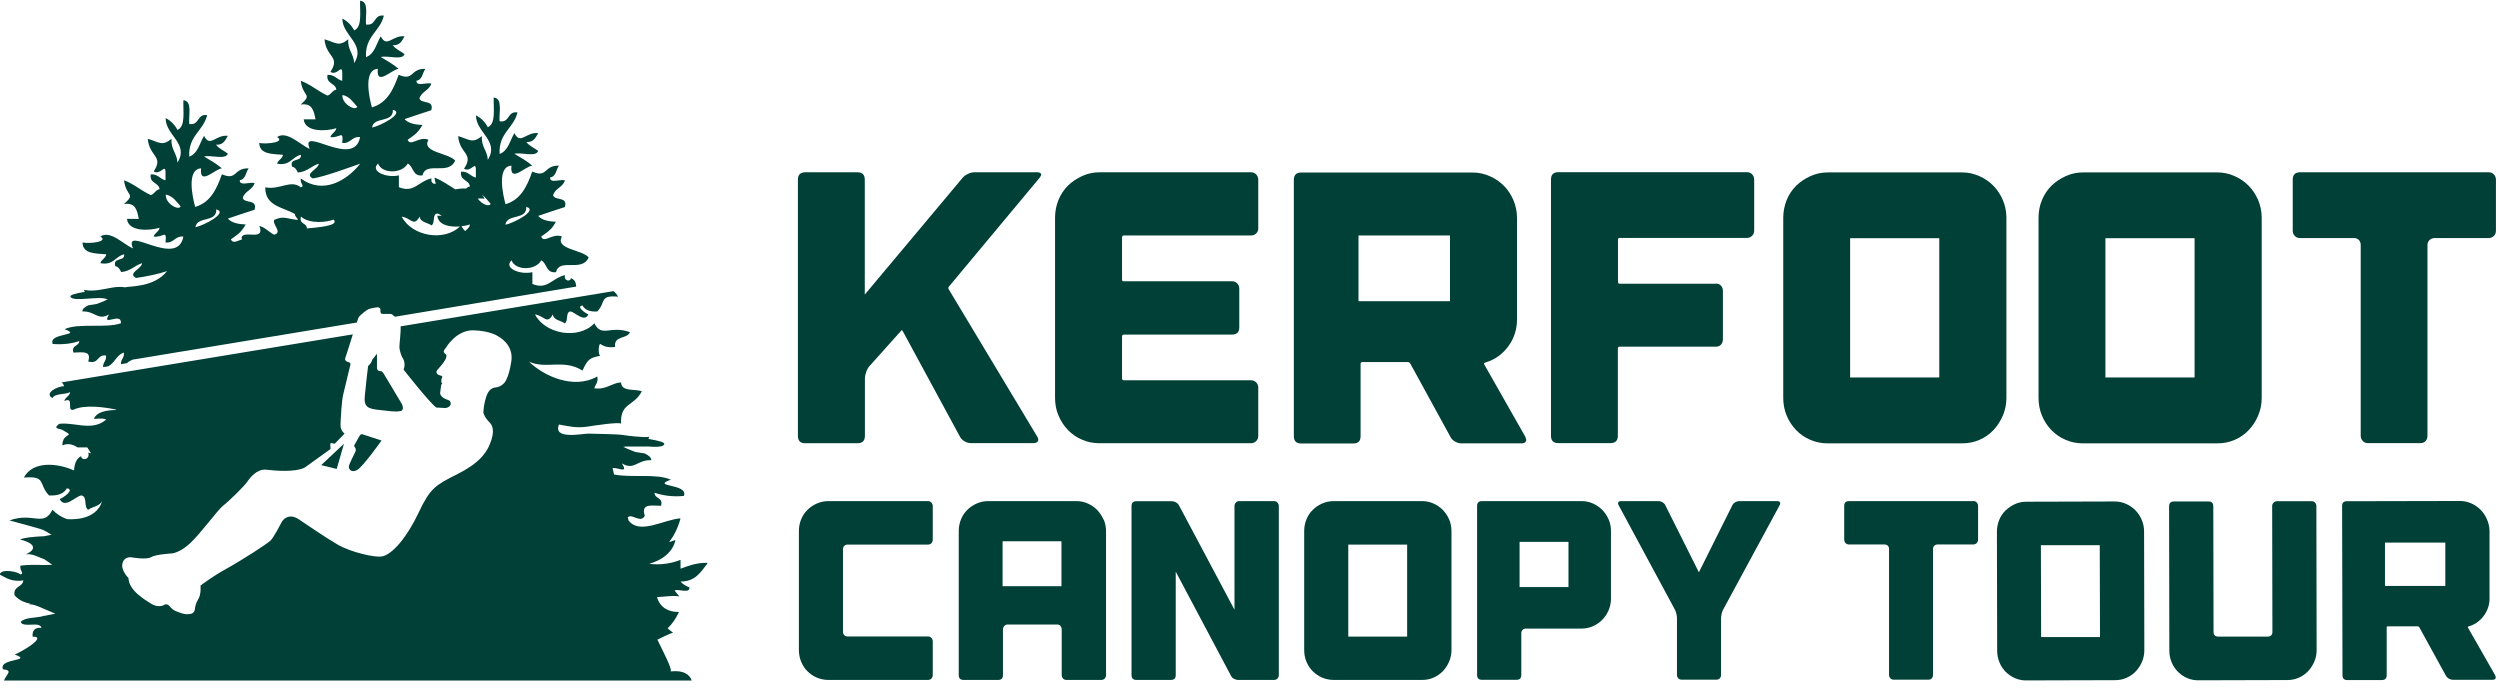
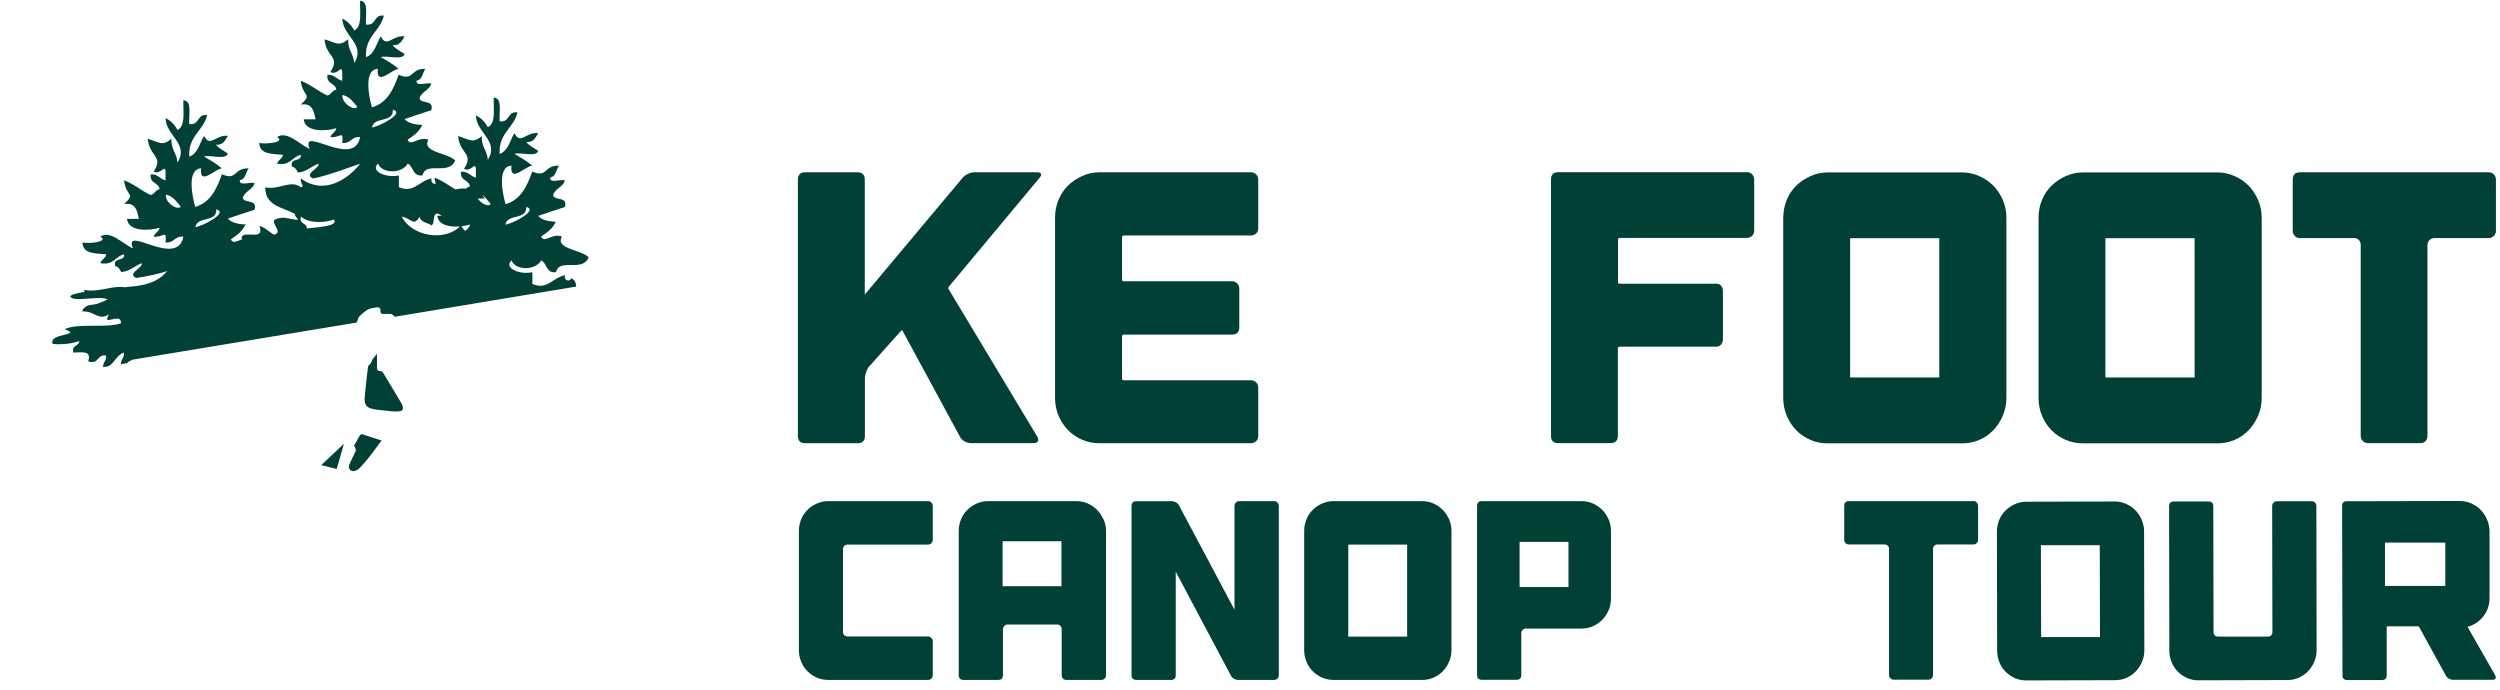
<svg xmlns="http://www.w3.org/2000/svg" width="203" height="56" viewBox="0 0 203 56" fill="none">
  <g clip-path="url(#clip0_30_508)">
    <path d="M139.36 23.04H131.53C131.43 23.04 131.38 22.99 131.38 22.88V19.45C131.38 19.37 131.43 19.32 131.53 19.32H141.85C142.01 19.32 142.15 19.26 142.27 19.15C142.38 19.04 142.44 18.89 142.44 18.73V14.58C142.44 14.41 142.38 14.27 142.27 14.15C142.16 14.04 142.02 13.98 141.85 13.98H126.53C126.14 13.98 125.94 14.18 125.94 14.58V35.38C125.94 35.78 126.13 35.98 126.53 35.98H130.78C131.17 35.98 131.37 35.78 131.37 35.38V28.31C131.37 28.21 131.42 28.15 131.52 28.15H139.35C139.51 28.15 139.65 28.09 139.75 27.98C139.85 27.86 139.9 27.72 139.9 27.56V23.63C139.9 23.46 139.85 23.32 139.75 23.2C139.65 23.09 139.51 23.03 139.35 23.03L139.36 23.04Z" fill="#004037" />
    <path d="M202.08 13.99H186.76C186.37 13.99 186.17 14.19 186.17 14.59V18.74C186.17 18.91 186.23 19.05 186.34 19.16C186.45 19.28 186.59 19.33 186.76 19.33H191.14C191.3 19.33 191.44 19.38 191.54 19.49C191.64 19.6 191.69 19.73 191.69 19.9V35.39C191.69 35.56 191.75 35.7 191.86 35.81C191.97 35.93 192.11 35.98 192.28 35.98H196.56C196.72 35.98 196.86 35.92 196.96 35.81C197.06 35.7 197.11 35.55 197.11 35.39V19.9C197.11 19.73 197.17 19.6 197.28 19.49C197.39 19.39 197.53 19.33 197.7 19.33H202.08C202.24 19.33 202.38 19.27 202.5 19.16C202.61 19.05 202.67 18.9 202.67 18.74V14.59C202.67 14.42 202.61 14.28 202.5 14.16C202.39 14.05 202.25 13.99 202.08 13.99Z" fill="#004037" />
    <path d="M162.63 16.24C162.43 15.79 162.18 15.4 161.86 15.08C161.54 14.76 161.16 14.49 160.72 14.3C160.28 14.1 159.81 14 159.32 14H148.41C147.92 14 147.45 14.1 147.01 14.3C146.57 14.5 146.18 14.76 145.85 15.08C145.52 15.41 145.26 15.79 145.08 16.24C144.9 16.69 144.8 17.17 144.8 17.67V32.32C144.8 32.82 144.89 33.3 145.08 33.75C145.27 34.2 145.52 34.59 145.85 34.93C146.18 35.27 146.56 35.53 147.01 35.72C147.45 35.91 147.92 36 148.41 36H159.32C159.81 36 160.28 35.91 160.72 35.72C161.16 35.53 161.54 35.27 161.86 34.93C162.18 34.6 162.43 34.2 162.63 33.75C162.82 33.3 162.92 32.82 162.92 32.32V17.67C162.92 17.17 162.82 16.69 162.63 16.24ZM157.47 30.65H150.23V19.34H157.47V30.65Z" fill="#004037" />
    <path d="M183.36 16.24C183.16 15.79 182.91 15.4 182.59 15.08C182.27 14.76 181.89 14.49 181.45 14.3C181.01 14.1 180.54 14 180.05 14H169.14C168.65 14 168.18 14.1 167.74 14.3C167.3 14.5 166.91 14.76 166.58 15.08C166.25 15.41 165.99 15.79 165.81 16.24C165.62 16.69 165.53 17.17 165.53 17.67V32.32C165.53 32.82 165.62 33.3 165.81 33.75C165.99 34.2 166.25 34.59 166.58 34.93C166.91 35.27 167.29 35.53 167.74 35.72C168.18 35.91 168.65 36 169.14 36H180.05C180.54 36 181.01 35.91 181.45 35.72C181.89 35.53 182.27 35.27 182.59 34.93C182.91 34.6 183.17 34.2 183.36 33.75C183.55 33.3 183.65 32.82 183.65 32.32V17.67C183.65 17.17 183.55 16.69 183.36 16.24ZM178.2 30.65H170.96V19.34H178.2V30.65Z" fill="#004037" />
    <path d="M65.39 35.99H69.64C70.03 35.99 70.23 35.79 70.23 35.39V30.74C70.23 30.57 70.27 30.39 70.34 30.19C70.41 29.99 70.5 29.84 70.6 29.73L73.16 26.87C73.2 26.79 73.25 26.8 73.31 26.9L77.96 35.48C78.04 35.63 78.17 35.75 78.33 35.84C78.49 35.93 78.66 35.98 78.82 35.98H83.93C84.09 35.98 84.21 35.93 84.27 35.84C84.33 35.75 84.32 35.63 84.24 35.48L77.03 23.48C76.99 23.4 77 23.32 77.06 23.26L84.42 14.43C84.52 14.3 84.56 14.2 84.53 14.12C84.5 14.04 84.4 13.99 84.24 13.99H79.12C78.96 13.99 78.78 14.03 78.6 14.12C78.42 14.2 78.27 14.31 78.17 14.43L70.22 23.92V14.59C70.22 14.19 70.02 13.99 69.63 13.99H65.38C64.99 13.99 64.79 14.19 64.79 14.59V35.39C64.79 35.79 64.98 35.99 65.38 35.99H65.39Z" fill="#004037" />
-     <path d="M123.87 35.49L120.57 29.68L120.54 29.62C120.46 29.54 120.49 29.47 120.63 29.43L120.72 29.4C121.44 29.17 122.03 28.73 122.49 28.1C122.95 27.46 123.18 26.74 123.18 25.95V17.68C123.18 17.18 123.08 16.7 122.89 16.25C122.69 15.8 122.44 15.41 122.12 15.09C121.8 14.77 121.42 14.5 120.98 14.31C120.54 14.11 120.07 14.01 119.58 14.01H105.65C105.26 14.01 105.06 14.21 105.06 14.61V35.41C105.06 35.81 105.25 36.01 105.65 36.01H109.9C110.29 36.01 110.48 35.81 110.48 35.41V29.56C110.48 29.45 110.53 29.4 110.63 29.4H114.3C114.4 29.4 114.47 29.44 114.52 29.53L117.79 35.5C117.87 35.65 118 35.77 118.16 35.86C118.32 35.95 118.49 36 118.65 36H123.55C123.71 36 123.83 35.95 123.89 35.86C123.95 35.77 123.94 35.65 123.86 35.5L123.87 35.49ZM117.74 24.46H110.31V19.12H117.74V24.46Z" fill="#004037" />
    <path d="M101.58 13.99H89.28C88.79 13.99 88.32 14.09 87.88 14.29C87.44 14.49 87.05 14.75 86.72 15.07C86.39 15.4 86.14 15.78 85.95 16.23C85.77 16.68 85.67 17.16 85.67 17.66V32.31C85.67 32.81 85.76 33.29 85.95 33.74C86.14 34.19 86.39 34.58 86.72 34.92C87.05 35.26 87.43 35.52 87.88 35.71C88.32 35.9 88.79 35.99 89.28 35.99H101.58C101.74 35.99 101.88 35.93 102 35.82C102.11 35.71 102.17 35.56 102.17 35.4V31.47C102.17 31.3 102.11 31.16 102 31.05C101.89 30.94 101.75 30.88 101.58 30.88H91.26C91.16 30.88 91.11 30.83 91.11 30.72V27.33C91.11 27.23 91.16 27.17 91.26 27.17H100.04C100.43 27.17 100.63 26.97 100.63 26.57V23.43C100.63 23.26 100.57 23.12 100.46 23.01C100.35 22.9 100.21 22.84 100.04 22.84H91.26C91.16 22.84 91.11 22.8 91.11 22.71V19.28C91.11 19.18 91.16 19.12 91.26 19.12H101.58C101.74 19.12 101.88 19.07 102 18.96C102.11 18.85 102.17 18.72 102.17 18.55V14.59C102.17 14.42 102.11 14.28 102 14.16C101.89 14.05 101.75 13.99 101.58 13.99Z" fill="#004037" />
-     <path d="M144.28 40.69H141.23C141.12 40.69 141.01 40.72 140.91 40.78C140.8 40.84 140.72 40.92 140.67 41.02L137.95 46.47L135.22 41.02C135.17 40.92 135.09 40.84 134.99 40.78C134.89 40.72 134.78 40.69 134.68 40.69H131.63C131.52 40.69 131.45 40.72 131.41 40.78C131.37 40.84 131.38 40.92 131.43 41.02L135.99 49.48C136.04 49.58 136.09 49.69 136.12 49.83C136.15 49.97 136.17 50.09 136.17 50.2V54.8C136.17 54.91 136.21 55 136.28 55.08C136.35 55.16 136.45 55.19 136.55 55.19H139.38C139.49 55.19 139.58 55.15 139.65 55.08C139.72 55 139.75 54.91 139.75 54.8V50.2C139.75 50.09 139.77 49.97 139.8 49.83C139.83 49.69 139.88 49.58 139.93 49.48L144.51 41.02C144.56 40.92 144.57 40.84 144.53 40.78C144.49 40.72 144.42 40.69 144.31 40.69H144.28Z" fill="#004037" />
    <path d="M160.25 40.69H150.14C149.88 40.69 149.75 40.82 149.75 41.08V43.82C149.75 43.93 149.79 44.02 149.86 44.1C149.93 44.17 150.02 44.21 150.13 44.21H153.02C153.13 44.21 153.22 44.25 153.29 44.31C153.36 44.38 153.39 44.47 153.39 44.58V54.8C153.39 54.91 153.43 55 153.5 55.08C153.58 55.16 153.67 55.19 153.77 55.19H156.6C156.71 55.19 156.8 55.15 156.86 55.08C156.93 55 156.96 54.91 156.96 54.8V44.58C156.96 44.47 157 44.38 157.07 44.31C157.14 44.24 157.24 44.21 157.34 44.21H160.23C160.34 44.21 160.43 44.17 160.51 44.1C160.58 44.02 160.62 43.93 160.62 43.82V41.08C160.62 40.97 160.58 40.88 160.51 40.8C160.44 40.72 160.34 40.68 160.23 40.68L160.25 40.69Z" fill="#004037" />
    <path d="M173.91 42.21C173.78 41.91 173.61 41.66 173.4 41.44C173.19 41.23 172.94 41.05 172.65 40.92C172.36 40.79 172.05 40.72 171.72 40.72L164.52 40.74C164.19 40.74 163.89 40.81 163.6 40.94C163.31 41.07 163.06 41.25 162.84 41.46C162.62 41.68 162.45 41.93 162.33 42.23C162.21 42.53 162.15 42.84 162.15 43.17L162.17 52.83C162.17 53.16 162.23 53.48 162.35 53.77C162.47 54.07 162.64 54.33 162.86 54.55C163.08 54.77 163.33 54.94 163.62 55.07C163.91 55.19 164.22 55.26 164.55 55.25L171.75 55.23C172.07 55.23 172.38 55.17 172.67 55.04C172.96 54.91 173.21 54.74 173.42 54.52C173.63 54.3 173.8 54.04 173.93 53.74C174.06 53.44 174.12 53.13 174.12 52.8L174.1 43.14C174.1 42.81 174.03 42.49 173.9 42.2L173.91 42.21ZM170.52 51.73H165.74L165.72 44.27H170.5L170.52 51.73Z" fill="#004037" />
    <path d="M187.71 40.7H184.88C184.77 40.7 184.68 40.75 184.61 40.82C184.53 40.9 184.5 40.99 184.5 41.1L184.52 51.32C184.52 51.43 184.49 51.52 184.42 51.59C184.35 51.66 184.26 51.69 184.15 51.69H180.12C180.01 51.69 179.92 51.67 179.85 51.6C179.77 51.53 179.74 51.44 179.74 51.33L179.72 41.11C179.72 40.85 179.59 40.72 179.33 40.72H176.52C176.26 40.72 176.13 40.86 176.13 41.12L176.15 52.82C176.15 53.15 176.21 53.47 176.33 53.76C176.45 54.06 176.62 54.32 176.84 54.54C177.06 54.76 177.31 54.93 177.6 55.06C177.89 55.18 178.2 55.25 178.53 55.24L185.73 55.22C186.06 55.22 186.36 55.16 186.66 55.03C186.95 54.9 187.2 54.73 187.41 54.51C187.62 54.29 187.79 54.03 187.92 53.73C188.05 53.43 188.11 53.12 188.11 52.79L188.09 41.09C188.09 40.98 188.05 40.89 187.98 40.81C187.91 40.73 187.81 40.7 187.71 40.7Z" fill="#004037" />
    <path d="M202.62 54.85L200.43 51.02L200.41 50.98C200.36 50.92 200.37 50.88 200.47 50.86L200.53 50.84C201.01 50.69 201.39 50.4 201.7 49.98C202 49.56 202.16 49.08 202.15 48.56V43.11C202.14 42.78 202.07 42.46 201.94 42.17C201.81 41.87 201.64 41.62 201.43 41.4C201.22 41.19 200.97 41.01 200.68 40.88C200.39 40.75 200.08 40.68 199.75 40.68L190.56 40.7C190.3 40.7 190.17 40.83 190.18 41.1L190.21 54.83C190.21 55.09 190.34 55.22 190.6 55.22H193.41C193.67 55.22 193.8 55.08 193.8 54.82V50.96C193.8 50.89 193.83 50.86 193.89 50.86H196.31C196.38 50.86 196.42 50.88 196.45 50.94L198.61 54.87C198.66 54.97 198.75 55.05 198.85 55.11C198.96 55.17 199.07 55.2 199.18 55.2H202.41C202.52 55.2 202.59 55.16 202.63 55.1C202.67 55.04 202.66 54.96 202.61 54.86L202.62 54.85ZM198.56 47.58H193.66V44.06H198.56V47.58Z" fill="#004037" />
    <path d="M75.36 40.69H67.25C66.92 40.69 66.62 40.76 66.32 40.89C66.03 41.02 65.77 41.19 65.56 41.41C65.34 41.62 65.17 41.88 65.05 42.18C64.93 42.48 64.87 42.79 64.87 43.12V52.78C64.87 53.11 64.93 53.43 65.05 53.72C65.17 54.02 65.34 54.28 65.56 54.5C65.78 54.72 66.03 54.89 66.32 55.02C66.61 55.14 66.92 55.21 67.25 55.21H75.36C75.47 55.21 75.56 55.17 75.63 55.1C75.7 55.02 75.74 54.93 75.74 54.82V52.08C75.74 51.97 75.7 51.88 75.63 51.8C75.56 51.72 75.46 51.68 75.36 51.68H68.83C68.72 51.68 68.63 51.65 68.56 51.58C68.49 51.51 68.45 51.42 68.45 51.31V44.59C68.45 44.48 68.49 44.39 68.56 44.32C68.63 44.25 68.73 44.22 68.83 44.22H75.36C75.47 44.22 75.56 44.18 75.63 44.11C75.7 44.03 75.74 43.94 75.74 43.83V41.09C75.74 40.98 75.7 40.89 75.63 40.81C75.56 40.73 75.46 40.69 75.36 40.69Z" fill="#004037" />
    <path d="M103.45 40.69H100.62C100.51 40.69 100.42 40.73 100.35 40.81C100.28 40.88 100.24 40.98 100.24 41.09V49.51L95.73 41.03C95.68 40.93 95.59 40.85 95.49 40.79C95.38 40.73 95.27 40.7 95.16 40.7H92.27C92.01 40.7 91.88 40.83 91.88 41.09V54.82C91.88 55.08 92.01 55.21 92.27 55.21H95.08C95.34 55.21 95.47 55.08 95.47 54.82V46.42L99.96 54.88C100.01 54.98 100.09 55.06 100.2 55.12C100.31 55.18 100.42 55.21 100.53 55.21H103.46C103.57 55.21 103.66 55.17 103.73 55.1C103.8 55.02 103.84 54.93 103.84 54.82V41.09C103.84 40.98 103.8 40.89 103.73 40.81C103.66 40.73 103.56 40.69 103.46 40.69H103.45Z" fill="#004037" />
    <path d="M89.6 42.18C89.47 41.88 89.3 41.63 89.09 41.41C88.88 41.2 88.63 41.02 88.34 40.89C88.05 40.76 87.74 40.69 87.42 40.69H80.22C79.89 40.69 79.59 40.76 79.3 40.89C79.01 41.02 78.75 41.19 78.54 41.41C78.32 41.62 78.15 41.88 78.03 42.18C77.91 42.48 77.85 42.79 77.85 43.12V54.82C77.85 55.08 77.98 55.21 78.24 55.21H81.05C81.31 55.21 81.44 55.08 81.44 54.82V51.11C81.44 51 81.48 50.91 81.55 50.83C81.62 50.75 81.72 50.71 81.82 50.71H85.85C85.96 50.71 86.05 50.75 86.11 50.83C86.18 50.91 86.21 51 86.21 51.11V54.82C86.21 54.93 86.25 55.02 86.32 55.1C86.39 55.18 86.49 55.21 86.6 55.21H89.43C89.54 55.21 89.63 55.17 89.7 55.1C89.77 55.02 89.81 54.93 89.81 54.82V43.12C89.81 42.79 89.74 42.47 89.62 42.18H89.6ZM86.19 47.6H81.41V43.95H86.19V47.6Z" fill="#004037" />
    <path d="M130.62 42.18C130.49 41.88 130.32 41.63 130.11 41.41C129.9 41.2 129.65 41.02 129.36 40.89C129.07 40.76 128.76 40.69 128.44 40.69H120.33C120.07 40.69 119.94 40.82 119.94 41.08V54.81C119.94 55.07 120.07 55.2 120.33 55.2H123.14C123.4 55.2 123.53 55.07 123.53 54.81V51.41C123.53 51.3 123.57 51.21 123.64 51.14C123.71 51.07 123.81 51.04 123.91 51.04H128.44C128.77 51.04 129.07 50.97 129.36 50.84C129.65 50.71 129.9 50.54 130.11 50.32C130.32 50.11 130.49 49.85 130.62 49.55C130.75 49.25 130.81 48.94 130.81 48.61V43.11C130.81 42.78 130.75 42.46 130.62 42.17V42.18ZM127.36 47.67H123.39V44H127.36V47.67Z" fill="#004037" />
    <path d="M117.67 42.18C117.54 41.88 117.37 41.63 117.16 41.41C116.95 41.2 116.7 41.02 116.41 40.89C116.12 40.76 115.81 40.69 115.48 40.69H108.28C107.95 40.69 107.65 40.76 107.35 40.89C107.06 41.02 106.8 41.19 106.59 41.41C106.37 41.62 106.2 41.88 106.08 42.18C105.96 42.48 105.9 42.79 105.9 43.12V52.78C105.9 53.11 105.96 53.43 106.08 53.72C106.2 54.02 106.37 54.28 106.59 54.5C106.81 54.72 107.06 54.89 107.35 55.02C107.64 55.14 107.95 55.21 108.28 55.21H115.48C115.81 55.21 116.11 55.15 116.41 55.02C116.7 54.89 116.95 54.72 117.16 54.5C117.37 54.28 117.54 54.02 117.67 53.72C117.8 53.42 117.86 53.11 117.86 52.78V43.12C117.86 42.79 117.8 42.47 117.67 42.18ZM114.26 51.69H109.48V44.22H114.26V51.69Z" fill="#004037" />
    <path d="M32.53 33.39C32.87 33.28 32.64 32.82 32.64 32.82C32.64 32.82 31.36 30.67 31.21 30.43C31.06 30.19 31.02 30.12 30.83 30.13C30.65 30.14 30.61 29.91 30.61 29.91V28.72L30.22 29.22C30.16 29.52 29.89 29.72 29.89 29.72C29.89 29.72 29.7 31.27 29.62 32.17C29.54 33.07 29.88 33.2 30.9 33.3C31.49 33.36 32.18 33.48 32.52 33.37L32.53 33.39Z" fill="#004037" />
-     <path d="M57.43 45.7C56.53 45.69 55.91 45.94 55.26 46.18V45.46C54.52 45.76 53.57 45.9 52.72 45.78C54.7 45.21 54.84 43.85 54.84 43.85L54.33 44.02C54.68 43.57 55.02 42.97 55.26 42.09C53.9 42.18 51.93 43.46 51.03 42.25C51.03 42.16 51 42.08 50.97 42.02C51.27 41.63 52.05 42.57 52.37 41.85C52.37 41.85 52.36 41.85 52.35 41.85C52.03 40.83 52.98 41.08 53.68 41.07C53.87 40.35 53.15 40.54 53.15 40.01C53.81 40.23 54.57 40.36 55.53 40.27C55.94 39.24 52.77 39.57 54.47 38.95C53.32 38.43 51.26 38.81 49.86 38.53L49.74 38C50.22 37.96 51.04 38.49 50.5 37.63C51.52 38.23 51.72 37.32 52.88 37.37C52.9 37.16 52.67 36.97 52.35 36.82C52.1 36.78 51.85 36.74 51.59 36.7C51.59 36.7 50.97 36.47 50.58 36.27C50.61 36.27 50.65 36.28 50.68 36.29C50.7 36.28 50.73 36.27 50.75 36.26H52.54C52.54 36.26 52.52 36.26 52.51 36.25C53.21 36.3 53.84 36.32 53.94 36.07C54 35.91 53.43 35.77 52.65 35.64C52.72 35.52 52.74 35.45 52.68 35.47C52.28 35.55 50.83 35.37 50.51 35.31C50.51 35.28 48.3 35.21 47.78 35.21C47.26 35.21 44.87 35.73 45.39 34.47C46.21 34.63 46.86 34.77 47.71 34.64C47.98 34.6 50.42 34.21 50.43 34.42C50.35 32.67 51.44 33.05 52.12 31.77C51.53 31.56 50.45 31.83 50.43 31.05C49.61 31.11 49.27 31.66 48.26 31.53C48.34 31.2 48.6 31.07 48.5 30.57C46.57 31.67 44.1 30.5 42.96 29.37C44.4 30.01 45.74 29.12 47.3 30.09C47.73 29.15 47.9 29.05 48.75 28.89C48.57 28.87 48.57 27.95 48.75 27.93C49.03 28.13 49.4 28.25 49.95 28.17C49.81 27.23 50.94 27.55 51.15 26.97C49.55 26.39 48.86 27.45 48.26 26.25C47.01 27.6 44.27 27.15 43.44 25.53C44.19 25.63 44.42 26.4 44.89 25.53C44.96 26.02 45.53 26.01 45.85 26.25C46.18 26.1 45.89 25.32 46.33 25.29C46.7 25.35 47.45 26.22 47.78 25.53C47.57 25.46 46.73 24.88 47.3 24.81C47.5 25.17 47.91 25.33 48.5 25.29C49.23 24.52 48.65 23.95 50.19 24.09C50.09 23.91 49.97 23.76 49.82 23.64L32.53 26.5C32.53 26.5 32.53 26.51 32.53 26.52C32.56 26.93 32.42 28.04 32.43 28.2C32.45 28.52 32.63 29 32.69 29.06C32.74 29.12 32.97 29.54 32.77 30.01C32.77 30.01 34.8 32.61 35.42 33.09L36.11 33.13C36.26 33.13 36.42 33.08 36.52 32.97C36.57 32.91 36.61 32.85 36.6 32.78C36.59 32.57 36.51 32.51 36.3 32.45C36.09 32.39 35.72 32.16 35.74 31.9C35.76 31.7 35.8 31.41 35.82 31.29C35.82 31.25 35.85 31.22 35.87 31.19L35.93 31.14H35.9C35.9 31.14 35.84 31.07 35.84 31.03V30.9C35.83 30.84 35.84 30.78 35.87 30.72C35.89 30.68 35.92 30.62 35.91 30.58C35.9 30.49 35.69 30.5 35.56 30.41C35.42 30.32 35.4 30.15 35.53 30.02C35.66 29.89 35.98 29.48 35.98 29.48C35.98 29.48 36.38 28.98 36.21 28.78C36.21 28.78 36.03 28.66 36.03 28.54C36.03 28.42 36.2 28.25 36.2 28.25C36.2 28.25 37.03 26.78 38.46 26.82C39.89 26.87 40.46 27.32 40.46 27.32C40.46 27.32 41.73 27.94 41.52 29.34C41.31 30.74 40.95 31.09 40.95 31.09C40.95 31.09 40.68 31.42 40.25 31.46C39.63 31.52 39.49 32.17 39.39 32.54C39.29 32.91 39.26 33.29 39.25 33.46C39.24 33.63 39.47 34.01 39.65 34.19C39.83 34.37 40.24 34.7 39.89 35.76C39.54 36.82 38.86 37.63 37.12 38.51C35.37 39.39 34.93 39.63 33.99 41.63C33.05 43.63 31.84 45.06 30.98 45.19C30.43 45.27 28.53 44.87 27.38 44.2C26.24 43.53 25.02 42.66 24.25 42.16C23.49 41.66 23.01 42.14 22.88 42.38C22.75 42.62 22.25 43.6 21.98 43.88C21.71 44.16 19.47 45.59 18.37 46.19C17.27 46.79 16.28 47.55 16.28 47.55C16.28 47.55 16.36 48.27 16.07 48.71C15.91 48.96 15.84 49.27 15.82 49.49C15.8 49.67 15.66 49.82 15.48 49.85C15.3 49.88 15.06 49.89 14.83 49.82C14.34 49.67 14.04 49.57 13.79 49.24C13.54 48.91 13.23 49.17 13.23 49.17C13.23 49.17 12.78 49.35 12.27 49.02C11.76 48.69 10.47 47.97 10.43 46.93C10.43 46.93 9.78 46.31 9.95 45.72C10.12 45.13 10.71 45.26 10.71 45.26C10.71 45.26 11.91 45.47 12.27 45.24C12.64 45.01 13.94 44.94 13.94 44.94C13.94 44.94 14.58 44.91 15.44 44.11C16.3 43.31 17.7 41.37 18.13 41.05C18.56 40.73 19.85 39.46 20.07 39.13C20.29 38.8 20.86 38.06 21.61 38.14C22.36 38.22 23.9 38.37 24.74 37.97L26.84 36.46L26.82 36.07C26.82 36.01 26.87 35.97 26.93 35.98L27.18 36.03L27.98 35.21C27.98 35.21 27.64 34.98 27.65 34.51C27.66 34.04 27.74 32.56 27.87 32.03C28 31.51 28.42 29.74 28.42 29.74C28.42 29.74 28.53 29.49 28.36 29.43C28.15 29.35 27.94 29.3 28.05 29.03C28.11 28.88 28.39 27.97 28.65 27.15L5.01 31.05C5.1 31.13 5.17 31.24 5.21 31.36C4.69 31.35 3.55 31.92 4.25 32.32C4.49 31.92 5.27 32.06 5.7 31.84C5.64 32.18 5.3 32.25 5.22 32.56C6.08 32.19 5.37 33.38 5.94 33.28C6.84 32.82 8.54 33.07 9.44 33.26C9.44 33.26 9.42 33.28 9.41 33.29C8.61 33.32 7.88 33.43 7.62 34.01C8.25 33.97 8.53 33.98 8.62 34.08C8.44 34.22 8.25 34.34 8.02 34.43C7.37 34.67 6.67 34.55 6 34.46C5.66 34.42 5.32 34.38 4.98 34.4C4.8 34.41 4.77 34.43 4.67 34.54C4.59 34.63 4.49 34.68 4.65 34.78C4.77 34.85 4.94 34.83 5.08 34.92C5.25 35.03 5.47 35.12 5.61 35.26C5.42 35.44 5.21 35.5 5.13 35.77C5.08 35.92 5.04 36.03 5.09 36.17C5.45 35.97 5.91 36.07 6.3 36.33H7.09L7.39 36.81C7.32 36.79 7.25 36.77 7.17 36.75C7.33 37.35 6.61 37.44 6.59 37.04C6.2 37.23 6.05 37.66 6.01 38.2C4.68 37.6 2.66 37.4 1.94 38.78C3.8 38.62 3.1 39.31 3.98 40.23C4.7 40.27 5.19 40.08 5.43 39.65C6.12 39.74 5.11 40.44 4.85 40.52C5.24 41.35 6.14 40.3 6.59 40.23C7.13 40.27 6.77 41.21 7.17 41.39C7.52 41.12 8.14 41.11 8.3 40.65C7.82 42.42 5.45 42.15 5.44 42.15C4.99 41.99 4.58 41.74 4.26 41.39C3.53 42.84 2.7 41.56 0.77 42.26C0.77 42.26 3.07 42.87 3.42 43C3.63 43.08 3.95 43.27 4.18 43.42L3.6 43.54C2.73 43.58 1.98 43.64 1.63 43.81C2.59 44.04 3.19 44.5 2.11 45.01C2.69 44.94 3.15 45.27 3.6 45.41L4.25 45.86L3.6 45.88C2.9 45.86 2.23 45.85 1.66 45.93C1.56 46.34 2.02 46.55 1.66 46.65C1.46 46.42 0.12 46.14 -0.03 46.65C0.5 46.92 0.95 47.27 1.9 47.13C1.83 47.7 1.06 47.58 1.18 48.33C1.53 48.75 2 48.92 2.47 49.03C2.44 49.05 2.4 49.07 2.36 49.1C2.52 49.01 3.02 49.18 3.6 49.45L4.49 49.83L3.6 50.01V49.99C3.53 50.02 3.45 50.04 3.37 50.06C2.79 50.19 2.02 50.13 1.68 50.5C1.88 51.02 3.22 50.41 3.37 50.98C2.84 50.94 2.6 51.18 2.65 51.7C3.7 51.66 2.35 52.62 1.2 53.15C2.75 53.71 -0.14 53.42 0.24 54.35C1.12 54.42 0.49 54.76 0.31 55.3H1.75C1.8 55.3 1.86 55.29 1.91 55.29C1.91 55.29 1.91 55.29 1.91 55.3H56.18C56.02 54.77 55.52 54.4 54.45 54.52C54.64 54.4 53.81 52.84 53.38 51.94C53.52 51.88 54.59 51.33 54.66 51.39C54.5 51.24 54.35 51.17 54.21 51.01C54.6 50.67 54.92 50.15 55.13 49.69C54.28 49.72 53.56 49.3 53.35 48.48C53.85 48.48 54.62 48.32 55.17 48.43C55.13 48.39 54.76 47.95 54.78 47.94C55.13 47.81 56.02 48.22 55.98 47.7C55.7 47.58 55.43 47.44 55.26 47.22C56.47 47.22 56.9 46.45 57.43 45.77V45.7Z" fill="#004037" />
    <path d="M27.34 38.08L27.93 36.03L26.08 37.77L27.34 38.08Z" fill="#004037" />
    <path d="M6.44 27.67C6.44 28.15 5.78 27.98 5.96 28.63C6.6 28.63 7.47 28.41 7.16 29.35C8.06 29.61 7.85 28.75 8.61 28.87C8.66 29.32 8.35 29.4 8.37 29.81L8.76 29.75C9.32 29.51 9.44 28.82 10.06 28.63C10.11 29.08 9.8 29.16 9.82 29.57L10.31 29.49C10.53 29.26 10.9 29.16 10.85 29.19L28.97 26.19C29.1 25.8 29.12 25.75 29.17 25.7C29.32 25.54 29.76 25.15 29.99 25.08C30.26 24.99 30.67 24.95 30.67 24.95C30.67 24.95 30.89 24.96 30.89 25.16C30.89 25.36 30.88 25.49 31.11 25.49H31.63C31.63 25.49 31.82 25.48 31.89 25.57C31.92 25.61 31.91 25.57 32.06 25.72L46.79 23.27C46.75 22.86 46.66 22.73 46.36 22.58C46.34 22.91 45.75 22.83 45.88 22.34C44.78 22.6 44.47 23.56 43.23 23.06V22.1C42.25 22.34 40.85 21.77 41.54 21.14C41.82 21.96 43.46 22.01 43.95 21.14C44.43 21.38 44.33 22.21 45.15 22.1C45.42 20.91 47.26 22.15 47.8 20.9C47.24 20.26 45.04 20.24 45.63 19.21C44.87 18.88 44.18 19.81 43.94 19.21C44.21 19.01 44.45 18.88 44.71 18.61C44.89 18.44 44.99 18.25 44.99 18.25C45.04 18.18 45.09 18.1 45.14 18.01C44.52 17.98 43.99 17.87 43.7 17.53C44.43 17.29 45.13 17.04 45.87 16.81C46.12 15.91 45.06 16.34 44.91 15.85C45.07 15.29 45.71 15.21 45.87 14.65C45.52 14.52 44.62 14.93 44.67 14.41C45.16 14.34 45.15 13.77 45.39 13.45C44.13 13.42 44.48 14.48 43.22 13.93C42.8 15.12 42.29 16.22 41.05 16.58C40.83 15.81 40.33 13.51 41.53 13.45C41.37 14.92 42.68 13.48 43.22 13.45C42.79 13.08 42.28 12.79 41.77 12.49C42.35 12.34 43.52 12.79 43.7 12.25C43.38 12.01 42.97 11.85 42.74 11.53C43.34 11.57 43.49 11.16 43.7 10.81C42.72 10.69 42.26 11.8 41.77 10.81C41.4 11.41 41.28 12.24 40.57 12.5C40.47 10.8 41.71 10.43 42.02 9.13C41.17 9 41.43 9.98 40.57 9.85C40.5 9.12 40.84 7.98 40.09 7.92C40.06 8.85 40.28 10.04 39.61 10.33C39.39 9.91 39.07 9.58 38.65 9.37C38.64 10.76 40.58 11.44 39.61 12.98C39.57 12.21 39.06 11.92 39.13 11.05C38.36 11.67 38.16 11.34 37.2 11.05C37.32 12.52 38.52 12.43 37.68 13.7C38.23 14.03 38.59 13.08 38.64 13.7V14.42C38.18 14.32 38.04 13.9 37.44 13.94C37.33 14.7 38.09 14.58 38.16 15.14C38.02 15.16 37.93 15.23 37.85 15.31C37.56 15.29 37.27 15.32 36.98 15.38C36.42 15.05 35.92 14.66 35.28 14.42C35.3 14.62 35.34 14.78 35.39 14.91C35.22 14.98 34.95 14.83 35.04 14.48C33.94 14.74 33.63 15.7 32.39 15.2V14.24C31.41 14.48 30.01 13.91 30.7 13.28C30.98 14.1 32.62 14.15 33.11 13.28C33.59 13.52 33.49 14.35 34.31 14.24C34.58 13.05 36.42 14.29 36.96 13.04C36.4 12.4 34.2 12.38 34.79 11.35C34.03 11.02 33.34 11.95 33.1 11.35C33.51 11.04 33.87 10.91 34.3 10.15C33.68 10.12 33.15 10.01 32.85 9.67C33.58 9.43 34.29 9.18 35.02 8.95C35.27 8.05 34.21 8.48 34.06 7.99C34.22 7.43 34.86 7.35 35.02 6.79C34.67 6.66 33.77 7.07 33.82 6.55C34.31 6.48 34.3 5.91 34.54 5.59C33.28 5.56 33.63 6.62 32.37 6.07C31.95 7.26 31.44 8.36 30.2 8.72C29.98 7.95 29.48 5.65 30.68 5.59C30.52 7.06 31.83 5.62 32.37 5.59C31.94 5.22 31.43 4.93 30.92 4.63C31.5 4.48 32.67 4.93 32.85 4.39C32.53 4.15 32.12 3.99 31.89 3.67C32.49 3.71 32.64 3.3 32.85 2.95C31.87 2.83 31.41 3.94 30.92 2.95C30.55 3.55 30.43 4.38 29.72 4.64C29.62 2.94 30.86 2.57 31.17 1.27C30.32 1.14 30.58 2.12 29.72 1.99C29.65 1.26 29.99 0.12 29.24 0.06C29.21 0.99 29.43 2.18 28.76 2.47C28.54 2.05 28.22 1.72 27.8 1.51C27.79 2.9 29.73 3.58 28.76 5.12C28.72 4.35 28.21 4.06 28.28 3.19C27.51 3.81 27.31 3.48 26.35 3.19C26.47 4.66 27.67 4.57 26.83 5.84C27.38 6.17 27.74 5.22 27.79 5.84V6.56C27.33 6.46 27.18 6.04 26.59 6.08C26.48 6.84 27.24 6.72 27.31 7.28C26.97 7.34 26.9 7.68 26.59 7.76C25.82 7.41 25.24 6.86 24.42 6.56C24.59 7.93 25.43 7.58 24.42 8.49C25.37 8.34 25.49 9.03 25.62 9.69H24.66C24.77 10.78 26.57 10.65 27.31 10.41C27.25 10.75 26.91 10.82 26.83 11.13C27.58 11.25 27.91 10.47 27.79 11.61C28.5 11.67 28.53 11.07 29.24 11.13C28.76 13.76 24.3 10.08 25.15 12.09C24.4 11.79 23.3 10.57 22.5 11.13C23.2 11.54 21.68 11.73 21.05 11.61C21.08 12.55 22.1 12.49 22.98 12.57C22.92 12.91 22.58 12.98 22.5 13.29C23.59 13.49 23.7 12.73 24.43 12.57C24.5 13.2 23.5 12.76 23.71 13.53C23.98 13.58 24.08 13.8 24.19 14.01C24.93 13.95 25.27 13.49 25.88 13.29C25.89 13.73 24.65 14.11 25.4 14.49C26.29 14.37 28.61 13.51 29.25 13.29C28.19 14.64 26.24 15.84 24.43 14.49C24.33 14.9 24.79 15.11 24.43 15.21C23.6 14.55 22.71 15.45 21.54 15.21C21.52 16.76 22.99 16.81 23.95 17.38C23.95 17.62 24.15 17.67 24.19 17.86C23.32 17.78 23.03 17.49 22.26 17.86C22.12 18.29 22.97 18.86 22.26 19.06C21.83 18.84 21.56 18.48 21.06 18.34C21.56 19.64 19.75 18.63 19.61 19.3C19.61 19.34 19.63 19.38 19.67 19.43C19.24 19.57 18.9 19.81 18.75 19.43C19.16 19.12 19.52 18.99 19.95 18.23C19.33 18.2 18.8 18.09 18.5 17.75C19.23 17.51 19.93 17.26 20.67 17.03C20.92 16.13 19.86 16.56 19.71 16.07C19.87 15.51 20.51 15.43 20.67 14.87C20.32 14.74 19.43 15.15 19.47 14.63C19.96 14.56 19.95 13.99 20.19 13.67C18.93 13.64 19.28 14.7 18.02 14.15C17.6 15.34 17.09 16.44 15.85 16.8C15.63 16.03 15.13 13.73 16.33 13.67C16.17 15.14 17.48 13.7 18.02 13.67C17.59 13.3 17.08 13.01 16.57 12.71C17.15 12.56 18.32 13.01 18.5 12.47C18.18 12.23 17.77 12.07 17.54 11.75C18.14 11.79 18.29 11.38 18.5 11.03C17.52 10.91 17.06 12.02 16.57 11.03C16.2 11.63 16.08 12.46 15.37 12.72C15.27 11.02 16.51 10.65 16.82 9.35C15.97 9.22 16.23 10.2 15.37 10.07C15.3 9.34 15.64 8.2 14.89 8.14C14.86 9.07 15.08 10.26 14.41 10.55C14.19 10.13 13.87 9.8 13.45 9.59C13.43 10.98 15.38 11.66 14.41 13.2C14.37 12.43 13.86 12.14 13.93 11.27C13.16 11.89 12.96 11.56 12 11.27C12.12 12.74 13.32 12.65 12.48 13.92C13.03 14.25 13.39 13.3 13.44 13.92V14.64C12.98 14.54 12.83 14.12 12.24 14.16C12.13 14.92 12.89 14.8 12.96 15.36C12.62 15.42 12.55 15.76 12.24 15.84C11.47 15.49 10.89 14.94 10.07 14.64C10.24 16.01 11.08 15.66 10.07 16.57C11.02 16.42 11.14 17.11 11.27 17.77H10.31C10.42 18.86 12.22 18.73 12.96 18.49C12.9 18.83 12.56 18.9 12.48 19.21C13.23 19.33 13.56 18.55 13.44 19.69C14.15 19.75 14.18 19.15 14.89 19.21C14.41 21.84 9.95 18.16 10.8 20.17C10.05 19.87 8.95 18.65 8.15 19.21C8.85 19.62 7.33 19.81 6.7 19.69C6.72 20.63 7.75 20.57 8.63 20.65C8.57 20.99 8.23 21.06 8.15 21.37C9.24 21.57 9.35 20.81 10.08 20.65C10.15 21.28 9.15 20.84 9.36 21.61C9.63 21.66 9.73 21.88 9.84 22.09C10.58 22.03 10.92 21.57 11.53 21.37C11.54 21.81 10.3 22.19 11.05 22.57C11.94 22.45 12.93 22.23 13.57 22.01C12.51 23.36 10.51 23.22 10.15 23.33C9.46 23.2 8.72 23.46 7.94 23.56C7.94 23.56 7.93 23.56 7.92 23.56C7.57 23.6 7.22 23.62 6.86 23.54C6.8 23.53 6.82 23.59 6.89 23.7C6.18 23.81 5.66 23.95 5.72 24.09C5.9 24.56 8.15 23.99 8.69 24.3C8.72 24.3 8.75 24.3 8.78 24.29C8.42 24.48 7.86 24.68 7.86 24.68C7.62 24.72 7.39 24.76 7.17 24.79C6.88 24.93 6.67 25.1 6.69 25.29C7.74 25.25 7.93 26.07 8.86 25.53C8.17 26.62 9.89 25.27 9.82 26.25C8.57 26.68 6.4 26.2 5.24 26.73C6.79 27.29 3.9 27 4.28 27.93C5.16 28 5.85 27.89 6.45 27.69L6.44 27.67ZM42.73 16.8C43.74 17.06 41.73 18.11 41.04 18.25C41.16 17.32 42.79 17.91 42.73 16.8ZM39.36 16.14C39.29 16.01 39.21 15.9 39.12 15.8C39.41 16 39.61 16.3 39.84 16.55C39.71 16.84 39.09 16.55 38.79 16.12C38.94 16.11 39.12 16.12 39.36 16.13V16.14ZM38.16 18.24C38.12 18.5 37.92 18.6 37.78 18.76C37.67 18.68 37.57 18.55 37.47 18.37C37.73 18.34 37.98 18.29 38.15 18.23L38.16 18.24ZM34.07 17.58C34.14 18.07 34.71 18.06 35.03 18.3C35.36 18.15 35.07 17.37 35.51 17.34C35.61 17.35 35.74 17.43 35.88 17.52H35.51C35.59 18.3 36.55 18.45 37.35 18.39C36.06 19.64 33.43 19.18 32.62 17.59C33.37 17.69 33.6 18.46 34.07 17.59V17.58ZM31.9 8.91C32.91 9.17 30.9 10.22 30.21 10.36C30.33 9.43 31.96 10.02 31.9 8.91ZM27.81 7.71C28.41 7.84 28.67 8.3 29.01 8.67C28.83 9.06 27.71 8.38 27.81 7.71ZM24.44 17.59C25.16 18.22 26.56 18.04 27.09 17.83C27.61 18.36 25.65 18.47 24.92 18.55C24.92 18.07 24.26 18.24 24.44 17.59ZM17.56 17C18.57 17.26 16.56 18.31 15.87 18.45C15.99 17.52 17.62 18.11 17.56 17ZM13.47 15.8C14.07 15.93 14.33 16.39 14.67 16.76C14.49 17.15 13.37 16.47 13.47 15.8Z" fill="#004037" />
    <path d="M28.99 38.17C29.47 37.91 30.98 35.77 30.98 35.77L29.45 35.27C29.35 35.24 29.27 35.23 29.12 35.52C28.98 35.8 28.78 36.13 28.78 36.13C28.75 36.19 28.76 36.25 28.8 36.3C28.89 36.4 28.92 36.54 28.86 36.67C28.7 36.99 28.4 37.61 28.34 37.8C28.26 38.06 28.51 38.43 28.99 38.17Z" fill="#004037" />
  </g>
  <defs>
    <clipPath id="clip0_30_508">
      <rect width="202.67" height="55.26" fill="white" />
    </clipPath>
  </defs>
</svg>